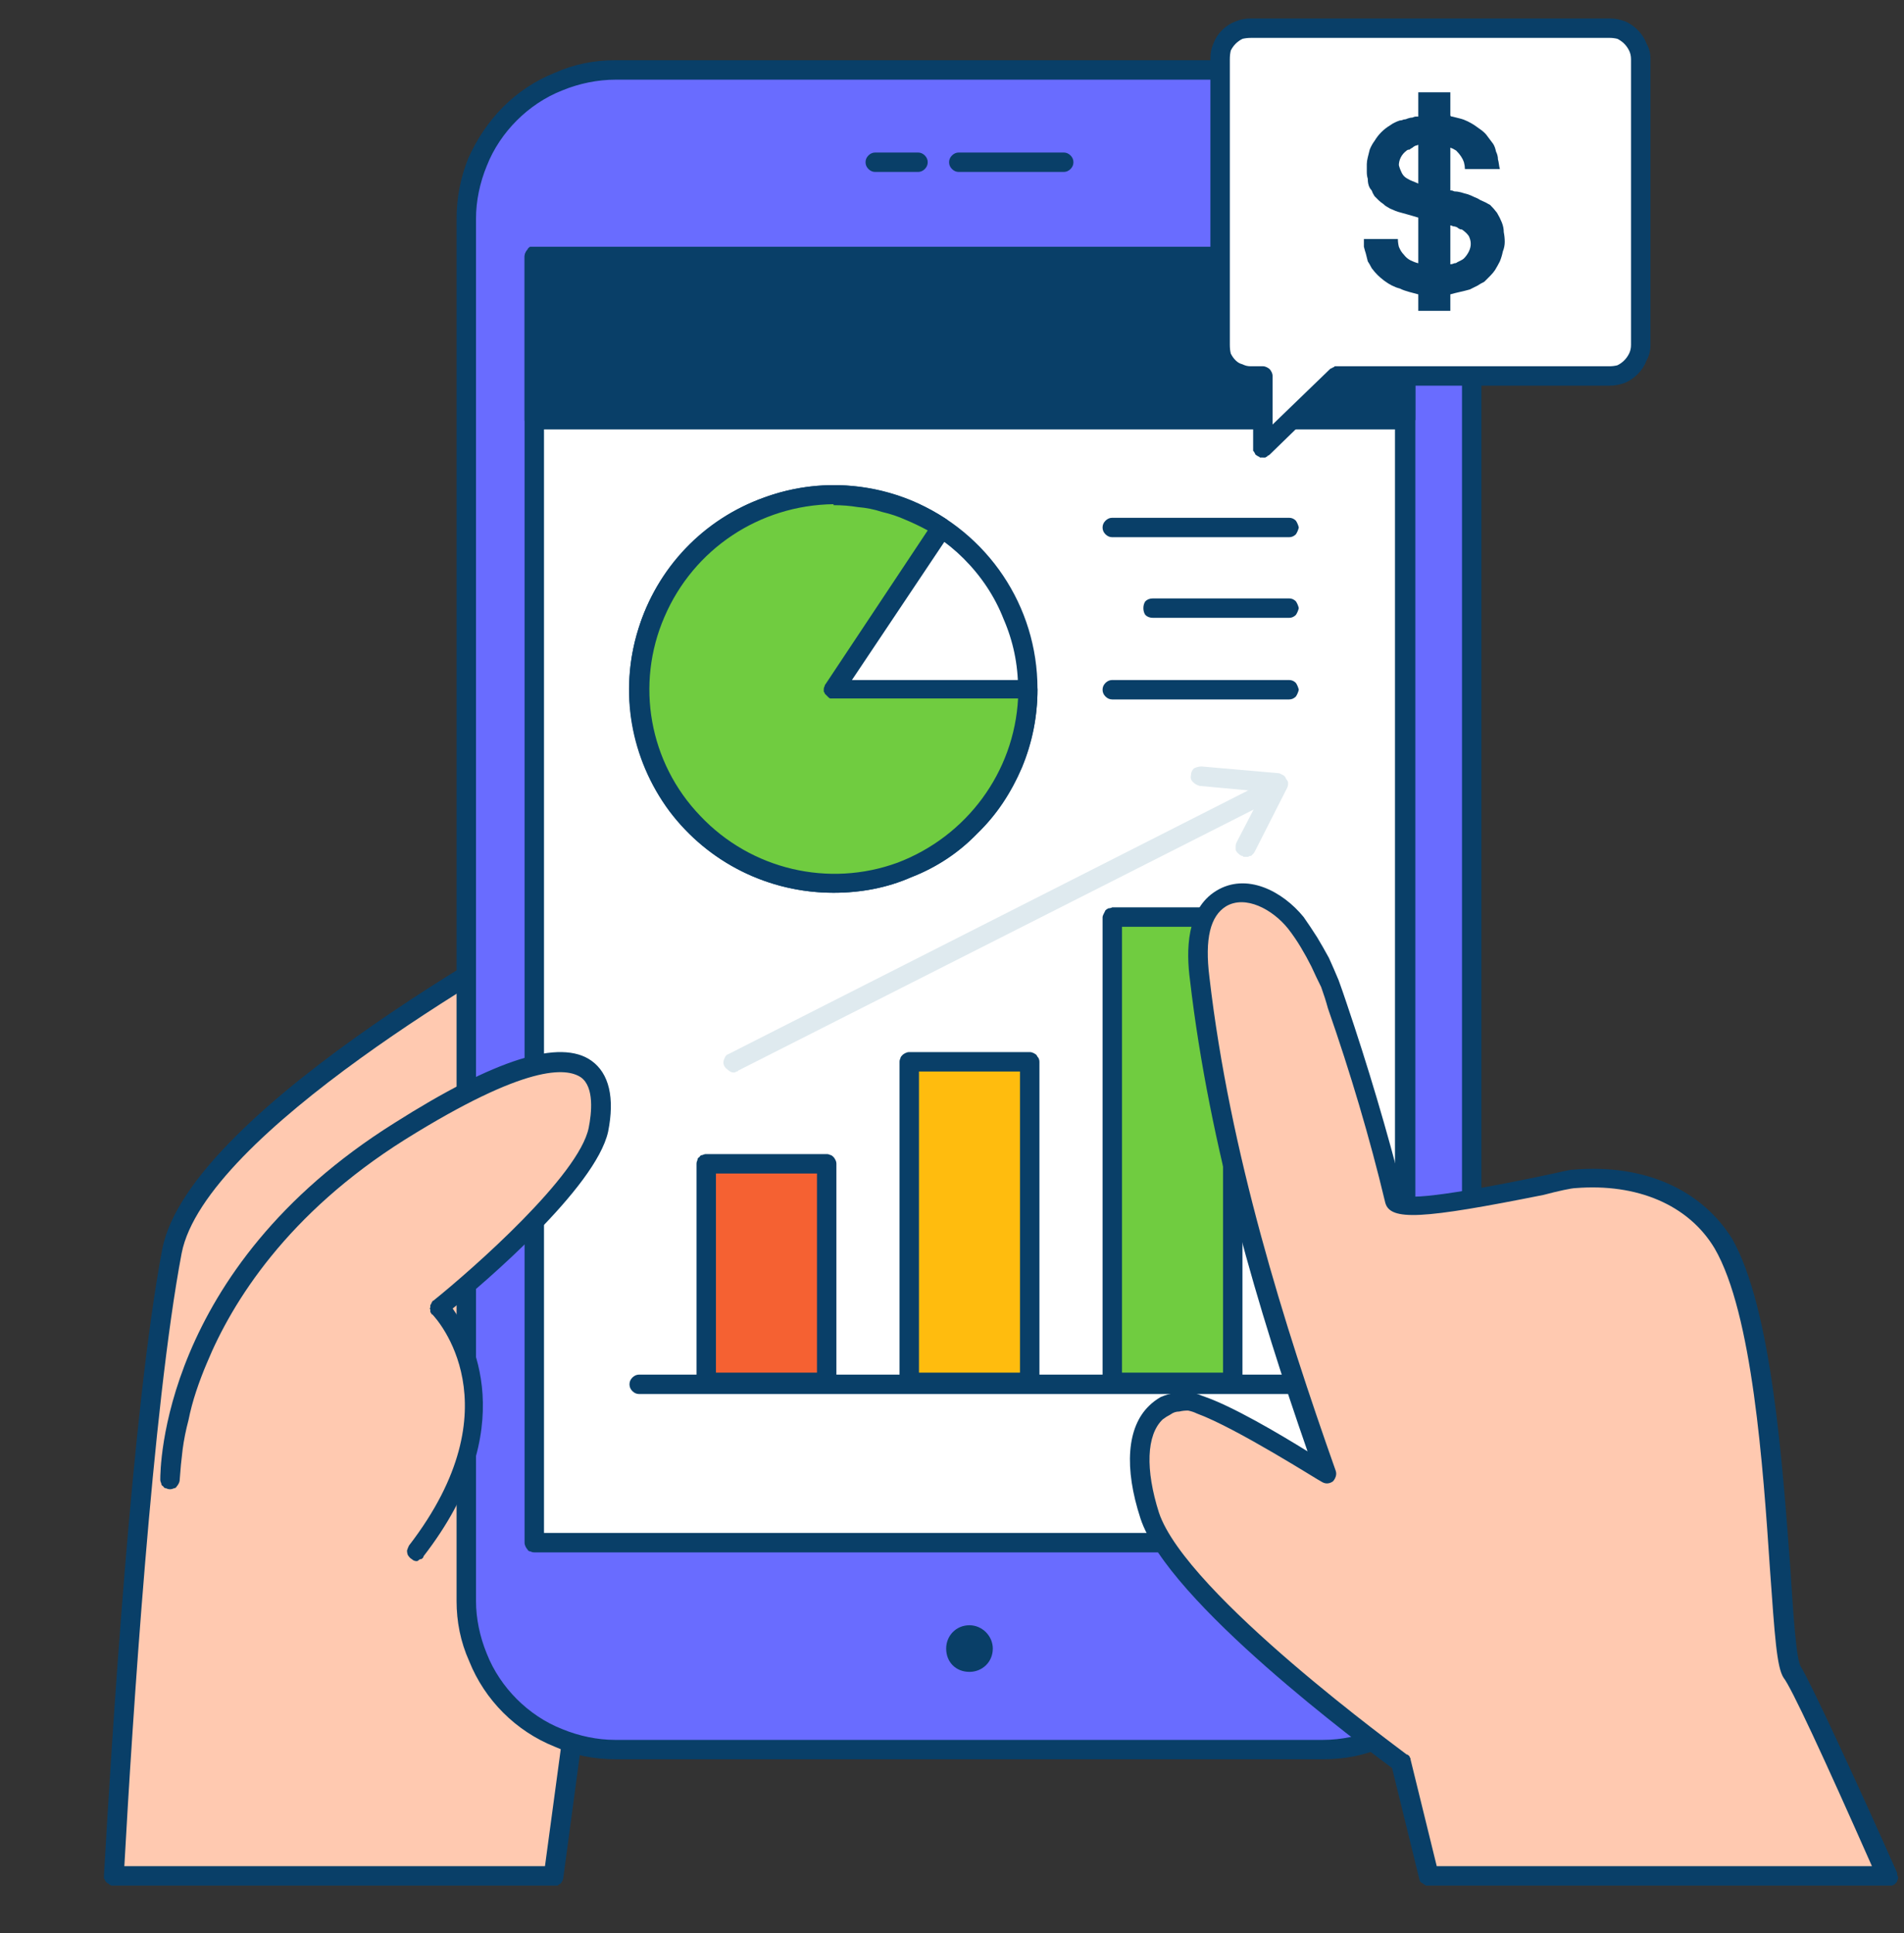
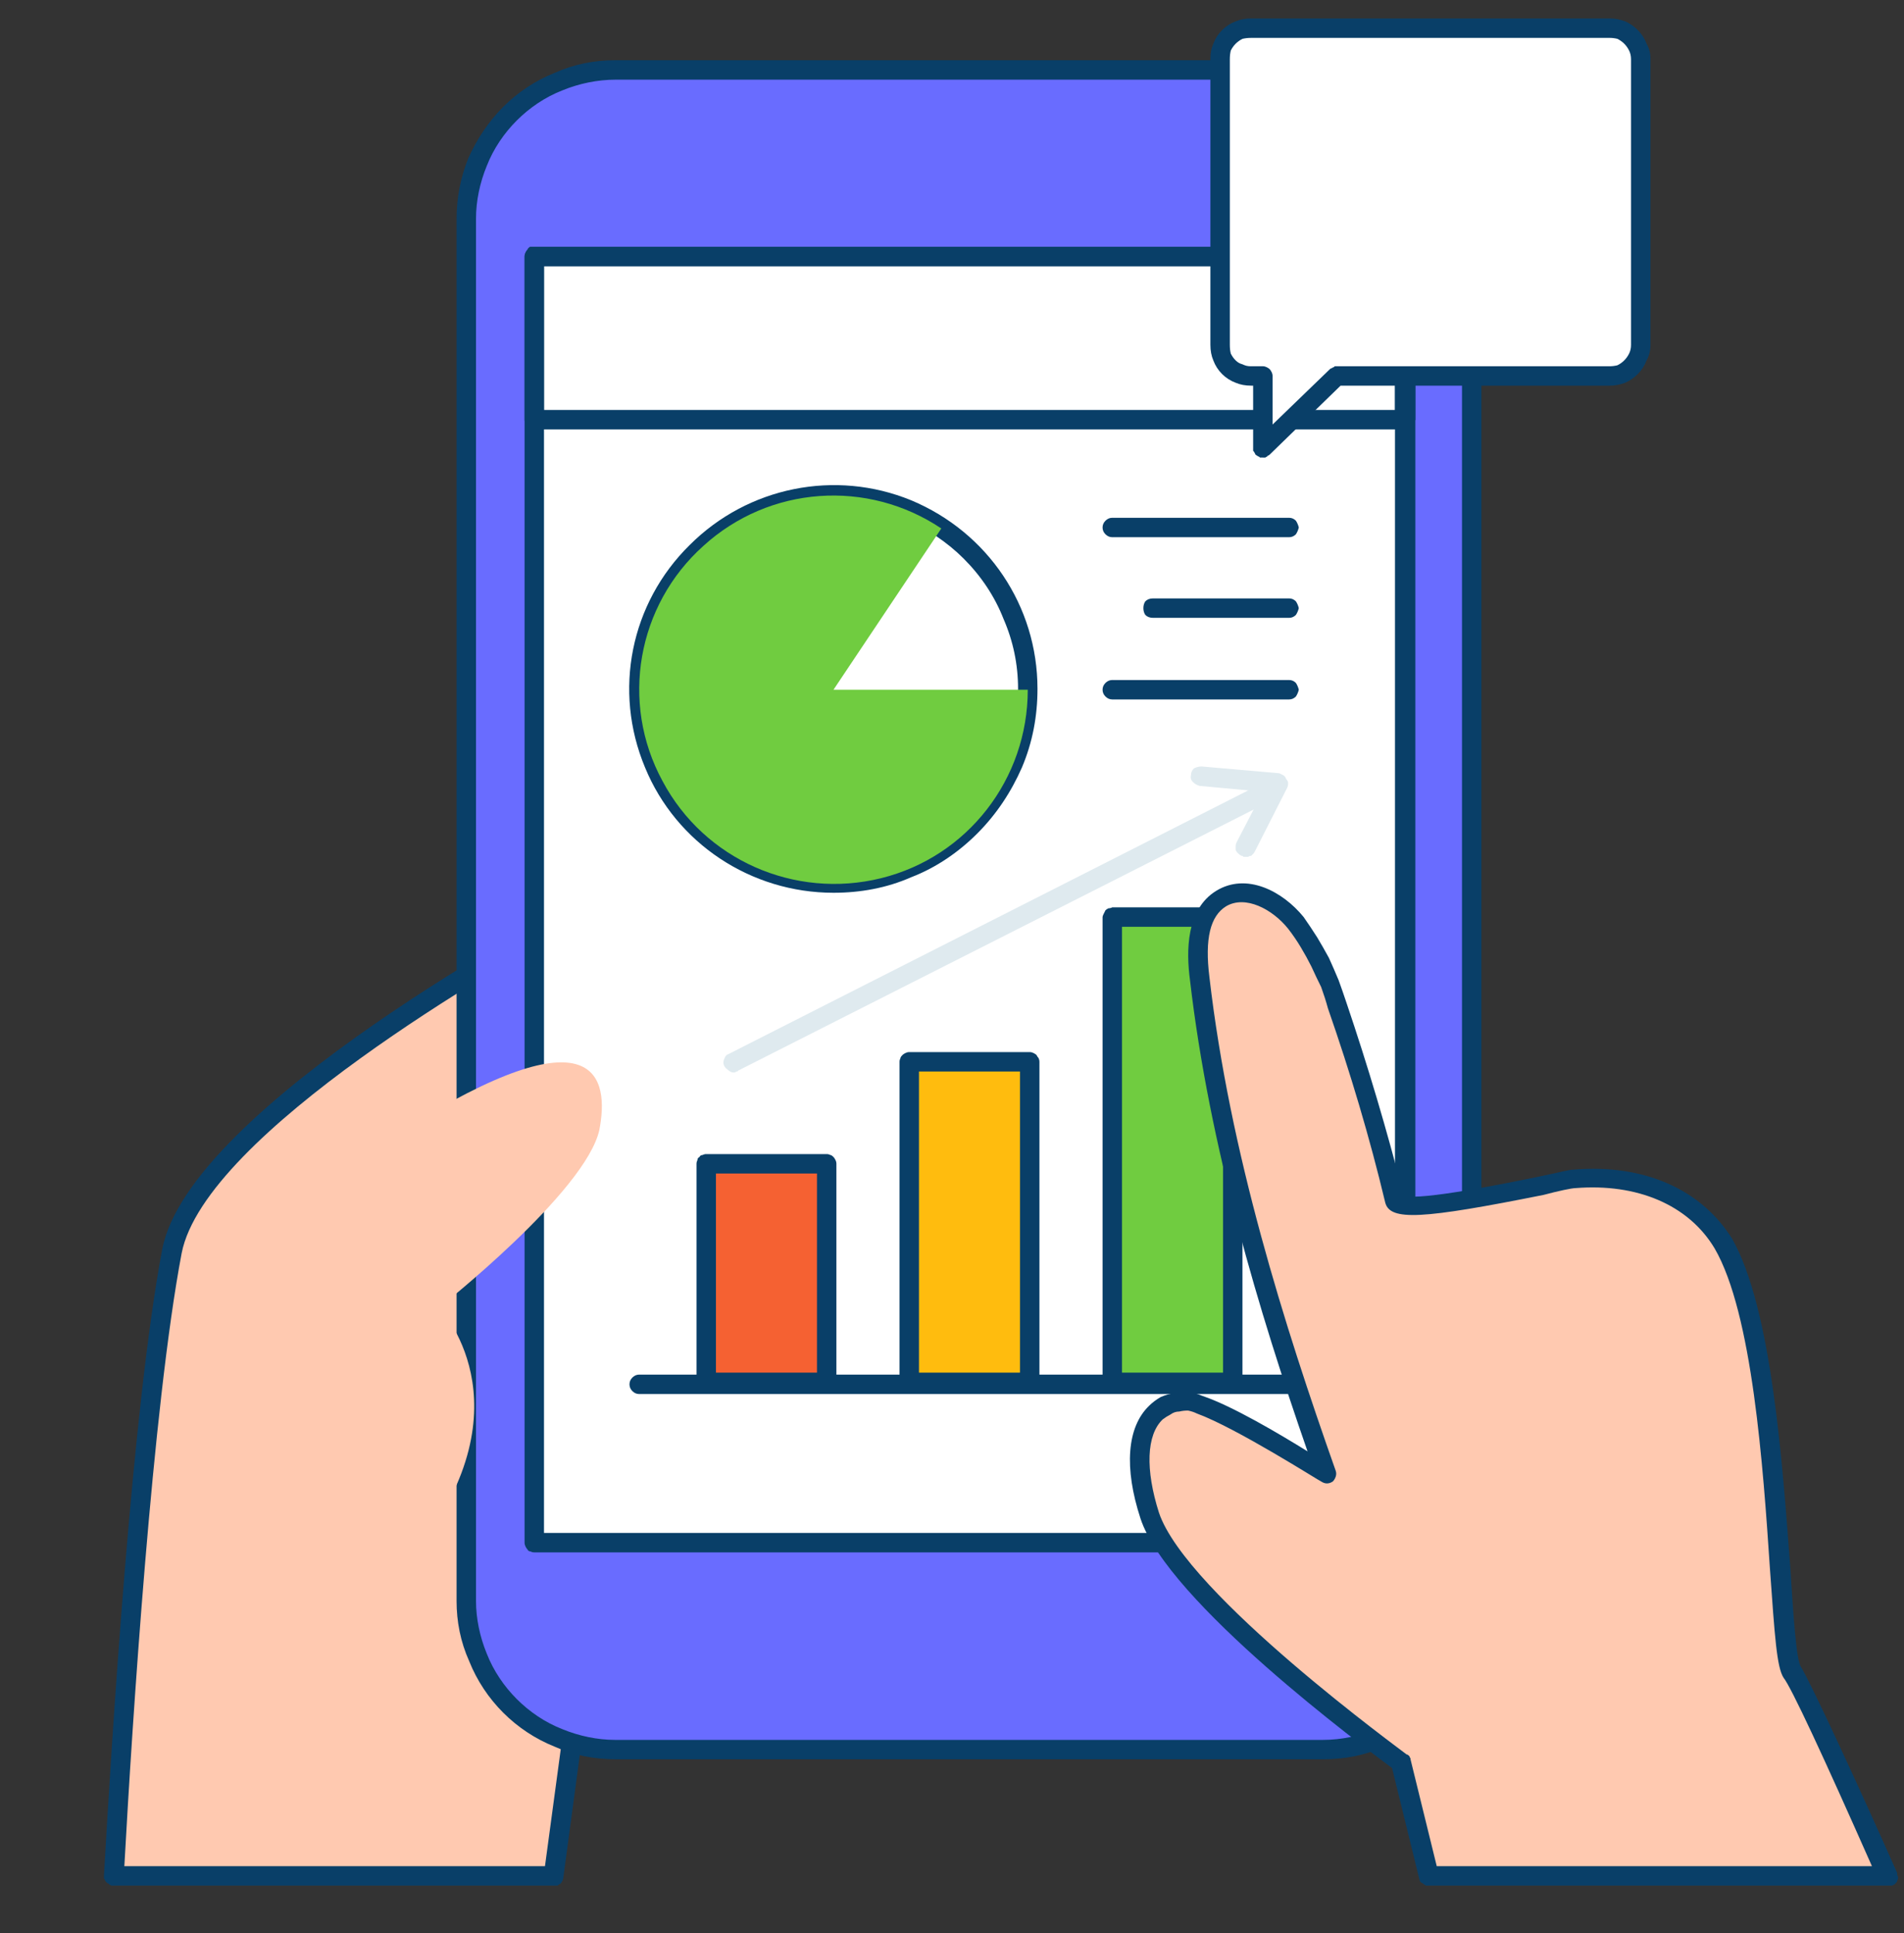
<svg xmlns="http://www.w3.org/2000/svg" width="196" height="199" version="1.2">
  <rect width="100%" height="100%" fill="#333333" stroke="none" />
  <style>.s0{fill:#ffc9b0}.s1{fill:#093f68}.s3{fill:#fff}.s6{fill:#70cc40}.s7{fill:#dfeaef}</style>
  <g id="_559_finance_app_outline">
    <path id="Layer" d="M11.7 193.1c.8-14.8 2.9-48.1 6-64.3 2.8-14.4 42.1-35.1 42.1-35.1l2.2 62.2-5 37.2z" class="s0" />
    <path fill-rule="evenodd" d="M57 194.1H11.5q-.1 0-.2-.1-.1 0-.1-.1-.1 0-.2-.1l-.1-.1q-.1-.1-.1-.2-.1-.1-.1-.2v-.2c.8-14 2.9-48.1 6-64.5 2.8-14.7 41-35 42.6-35.8q.3-.2.5-.2.3 0 .5.2.2.1.4.3.1.3.1.5l2.2 62.3v.1l-5 37.2q0 .2-.1.4t-.2.3q-.2.1-.3.2zm-.9-2 4.9-36.3-2.1-60.5c-7 3.8-37.8 21.4-40.2 33.7-3 15.8-5.1 48.6-5.9 63.1z" class="s1" />
    <path d="M48 22.5c0-8.4 6.9-15.3 15.4-15.3h72.8c8.5 0 15.4 6.9 15.4 15.3v142.3c0 8.4-6.9 15.3-15.4 15.3H63.4c-8.5 0-15.4-6.9-15.4-15.4z" style="fill:#696cff" />
    <path fill-rule="evenodd" d="M136.2 181.1H63.4c-2.2 0-4.3-.4-6.3-1.3-2-.8-3.8-2-5.3-3.5s-2.7-3.3-3.5-5.3c-.9-2-1.3-4.1-1.3-6.2V22.5c0-2.1.4-4.2 1.2-6.2.9-2 2.1-3.8 3.6-5.3s3.3-2.7 5.3-3.5c2-.9 4.1-1.3 6.2-1.3h72.9c2.1 0 4.2.4 6.2 1.3 2 .8 3.8 2 5.3 3.5s2.7 3.3 3.6 5.3q1.2 3 1.2 6.3v142.1q0 3.3-1.2 6.3c-.8 2-2 3.8-3.6 5.3-1.5 1.5-3.3 2.7-5.2 3.5-2 .9-4.1 1.3-6.3 1.3M63.4 8.2c-1.9 0-3.8.4-5.5 1.1-1.8.7-3.4 1.8-4.7 3.1s-2.4 2.9-3.1 4.7c-.7 1.7-1.1 3.6-1.1 5.4v142.3c0 1.8.4 3.7 1.1 5.4.7 1.8 1.8 3.4 3.1 4.7s2.9 2.4 4.7 3.1c1.7.7 3.6 1.1 5.4 1.1h72.9c1.9 0 3.7-.4 5.5-1.1 1.7-.7 3.3-1.8 4.6-3.1s2.4-2.9 3.1-4.7c.7-1.7 1.1-3.6 1.1-5.4V22.5c0-1.8-.4-3.7-1.1-5.4-.7-1.8-1.8-3.4-3.1-4.7s-2.9-2.4-4.6-3.1c-1.8-.7-3.6-1.1-5.5-1.1z" class="s1" />
    <path d="M55 26.4h89.6v132.4H55z" class="s3" />
    <path fill-rule="evenodd" d="M144.6 159.8H55q-.2 0-.4-.1-.2 0-.3-.2-.1-.1-.2-.3t-.1-.4V26.4q0-.2.1-.4t.2-.3q.1-.2.3-.3H145q.2.1.4.3.1.1.2.3 0 .2.1.4v132.4q-.1.2-.1.4-.1.2-.3.3-.1.2-.3.3zm-88.6-2h87.6V27.4H56z" class="s1" />
-     <path d="M94.5 17.7h-4.4q-.4 0-.7-.3t-.3-.7.3-.7.7-.3h4.4q.4 0 .7.3t.3.7-.3.7-.7.3m15 0H98.7q-.4 0-.7-.3t-.3-.7.3-.7.7-.3h10.8q.4 0 .7.3t.3.7-.3.7-.7.3m-9.7 154.4c-1.4 0-2.4-1-2.4-2.4 0-1.3 1-2.4 2.4-2.4 1.3 0 2.4 1.1 2.4 2.4 0 1.4-1.1 2.4-2.4 2.4M55 26.4h89.6v16.8H55z" class="s1" />
    <path fill-rule="evenodd" d="M144.6 44.2H55q-.2 0-.4-.1t-.3-.2q-.1-.2-.2-.3-.1-.2-.1-.4V26.4q0-.2.1-.4t.2-.3q.1-.2.3-.3H145q.2.1.4.3.1.1.2.3 0 .2.1.4v16.8q-.1.2-.1.4-.1.2-.3.3-.1.1-.3.2t-.4.1m-88.6-2h87.6V27.4H56z" class="s1" />
    <path d="M133.8 143.5h-68q-.4 0-.7-.3t-.3-.7.3-.7.7-.3h68q.4 0 .7.3t.3.7-.3.7-.7.3" class="s1" />
    <path d="M72.7 119.8h12.4v22.5H72.7z" style="fill:#f56132" />
    <path fill-rule="evenodd" d="M85.1 143.3H72.3q-.2-.1-.3-.3-.2-.1-.2-.3-.1-.2-.1-.4v-22.5q0-.2.1-.4 0-.2.2-.3.1-.2.3-.2.2-.1.4-.1h12.4q.2 0 .4.1.1 0 .3.2.1.1.2.3t.1.4v22.5q0 .2-.1.4t-.2.3l-.3.3zm-11.4-2h10.4v-20.5H73.7z" class="s1" />
    <path d="M93.6 109.4H106v32.9H93.6z" style="fill:#ffbc0e" />
    <path fill-rule="evenodd" d="M106 143.3H93.2q-.2-.1-.3-.3-.2-.1-.2-.3-.1-.2-.1-.4v-33q0-.2.1-.4 0-.1.2-.3.1-.1.3-.2t.4-.1H106q.2 0 .4.1t.3.2q.1.2.2.3.1.2.1.4v33q0 .2-.1.4t-.2.3q-.1.2-.3.3zm-11.4-2H105v-31H94.6z" class="s1" />
    <path d="M114.5 94.4h12.4v47.9h-12.4z" class="s6" />
    <path fill-rule="evenodd" d="M126.9 143.3h-12.8q-.2-.1-.3-.3-.1-.1-.2-.3t-.1-.4V94.4q0-.1.1-.3l.2-.4q.1-.1.3-.2.2 0 .4-.1h12.4q.2.1.4.1.2.1.3.2l.2.4q.1.2.1.3v47.9q0 .2-.1.4t-.2.3q-.1.2-.3.3zm-11.4-2h10.4V95.4h-10.4z" class="s1" />
-     <path d="M85.8 90.9c-11.1 0-20-8.9-20-20 0-11 8.9-19.9 20-19.9s20 8.9 20 19.9c0 11.1-8.9 20-20 20" class="s3" />
    <path fill-rule="evenodd" d="M85.8 91.9c-8.5 0-16.2-5.1-19.4-12.9-3.3-7.9-1.5-16.9 4.6-22.9 6-6 15-7.8 22.8-4.6 7.9 3.3 13 10.9 13 19.4 0 2.8-.5 5.5-1.6 8.1-1.1 2.5-2.6 4.8-4.6 6.8-1.9 1.9-4.2 3.5-6.8 4.5-2.5 1.1-5.2 1.6-8 1.6m0-40c-7.7 0-14.6 4.7-17.6 11.8-2.9 7.1-1.3 15.2 4.2 20.7 5.4 5.4 13.6 7 20.7 4.1s11.7-9.9 11.7-17.6q0-3.75-1.5-7.2c-.9-2.3-2.3-4.4-4.1-6.2-1.7-1.7-3.8-3.1-6.1-4.1-2.3-.9-4.8-1.4-7.3-1.4z" class="s1" />
    <path d="M85.8 71h20c0 9.2-6.2 17.2-15.1 19.4s-18.2-1.9-22.5-10c-4.4-8.1-2.6-18.1 4.2-24.2 6.8-6.2 16.9-6.9 24.5-1.8z" class="s6" />
-     <path fill-rule="evenodd" d="M85.8 91.9c-6.7 0-12.9-3.1-16.9-8.4-4-5.4-5.2-12.3-3.2-18.7 1.9-6.3 6.7-11.4 13-13.6 6.3-2.3 13.2-1.4 18.8 2.3q.1.1.2.3.2.1.2.3v.4q0 .2-.1.4L87.7 70h18.1q.2 0 .4.1t.3.2.2.3.1.4c0 2.8-.6 5.5-1.6 8-1.1 2.6-2.6 4.9-4.6 6.8-1.9 2-4.2 3.5-6.8 4.5-2.5 1.1-5.2 1.6-8 1.6m0-40c-7.6.1-14.4 4.6-17.4 11.6-3 6.9-1.6 15 3.7 20.5 5.2 5.5 13.2 7.4 20.3 4.8 7.1-2.7 12-9.3 12.4-16.9H85.5q-.1 0-.2-.1l-.2-.2-.2-.2q0-.1-.1-.2v-.3q0-.1.1-.3 0-.1.1-.2l10.5-15.8q-1.1-.6-2.3-1.1-1.1-.5-2.4-.8-1.2-.4-2.5-.5-1.2-.2-2.5-.2z" class="s1" />
    <path d="M132.7 55.3h-18.2q-.4 0-.7-.3t-.3-.7.3-.7.7-.3h18.2q.4 0 .7.3.2.3.3.7-.1.4-.3.7-.3.3-.7.3m0 8.3h-14q-.5 0-.8-.3-.2-.3-.2-.7t.2-.7q.3-.3.8-.3h14q.4 0 .7.3.2.3.3.7-.1.4-.3.7-.3.3-.7.3m0 8.4h-18.2q-.4 0-.7-.3t-.3-.7.3-.7.7-.3h18.2q.4 0 .7.3.2.3.3.7-.1.4-.3.7-.3.3-.7.3" class="s1" />
    <path d="M118.3 156c-2.8-8.8.9-12.9 5.2-11.4s13 7.2 13 7.2c-5.8-16.5-11-33.7-13-51-.4-3-.4-6.7 2.2-8.3 2.5-1.5 5.8.2 7.7 2.5q.7 1 1.3 2t1.2 2.1q.5 1.1.9 2.2.5 1.1.8 2.2 3.5 9.9 6 20c.5 2 16.7-2 18.5-2.1 6-.6 12 1.2 15.3 6.6 6.1 10.6 5.4 41.7 7.1 44.1 1 1.6 6.3 13.3 9.8 21h-47.2l-2.9-11.7s-23-16.6-25.9-25.4" class="s0" />
    <path fill-rule="evenodd" d="M194.3 194.1h-47.5q-.2-.1-.3-.2-.2-.1-.3-.2-.1-.2-.1-.3l-2.8-11.4c-2.8-2.1-23.1-17.1-25.9-25.7-1.7-5.2-1.4-9.4.9-11.6q.5-.5 1.2-.9.7-.3 1.4-.4.8-.2 1.5-.1t1.4.4c3 1 7.9 3.9 10.8 5.7-5-14.4-10.1-31.3-12.1-48.5-.4-3-.4-7.3 2.7-9.2s6.8 0 9 2.7q.7 1 1.4 2.1.6 1 1.2 2.1.5 1.1 1 2.3.4 1.1.8 2.3c2.2 6.5 4.2 13.2 5.9 19.9 1.8.5 10.6-1.3 14-2 2-.4 3-.7 3.5-.7 7.2-.6 13.1 2 16.3 7.1 4.1 7.2 5.2 23.3 6 33.9.3 4.7.6 9.5 1.1 10.2 1 1.6 6 12.4 9.9 21.2v.2q.1.2.1.3t-.1.3q0 .1-.1.2l-.2.2q-.1 0-.2.1zm-46.4-2h44.8c-5-11.3-8.3-18.4-9.1-19.4-.7-1.1-.9-4.2-1.4-11.2-.7-10.5-1.8-26.3-5.7-33-2.7-4.5-8-6.7-14.3-6.2-.4 0-1.8.3-3.3.7-12.5 2.5-15.8 2.7-16.3.8-1.6-6.7-3.6-13.4-5.9-20q-.3-1.1-.7-2.2-.5-1-1-2.1-.5-1-1.1-2t-1.3-1.9c-1.6-2-4.4-3.5-6.4-2.3-1.6 1-2.2 3.3-1.7 7.3 2.1 18.1 7.7 35.8 13 50.8q.1.3 0 .6t-.3.5q-.3.2-.6.2t-.6-.2c-.1 0-8.7-5.5-12.8-7q-.4-.2-.9-.3-.5 0-.9.1-.5 0-.9.3-.4.2-.8.5c-1.7 1.6-1.8 5.2-.4 9.6 2.8 8.4 25.3 24.7 25.5 24.9q.1 0 .2.1l.1.1q0 .1.1.2v.1z" class="s1" />
    <path d="M17.5 152.4s-.2-20.9 23.7-35.9c20.5-12.9 21.5-5.4 20.5-.2-1.4 6.4-16.5 18.3-16.5 18.3s9.5 9.8-2.3 25" class="s0" />
-     <path d="M42.9 160.7q-.3 0-.5-.2-.2-.1-.4-.4-.1-.2-.1-.5.1-.3.2-.5c11.1-14.4 2.8-23.4 2.4-23.8q-.1 0-.1-.1-.1-.1-.1-.2v-.2q-.1-.1 0-.2v-.2q0-.1.1-.2 0-.1.1-.2 0-.1.1-.1c4.1-3.3 15-12.9 16-17.8.3-1.5.6-4.2-.8-5.2-1.5-1-5.6-1.4-18.1 6.4-12.1 7.6-17.8 16.7-20.4 23q-.6 1.4-1.1 2.9t-.8 3q-.4 1.5-.6 3-.2 1.6-.3 3.1 0 .2-.1.4t-.2.3q-.1.2-.3.2-.2.1-.4.1t-.4-.1q-.2 0-.3-.2-.2-.1-.2-.3-.1-.2-.1-.4c0-.9 0-21.6 24.1-36.7 10.4-6.6 17.1-8.7 20.3-6.4 1.8 1.3 2.4 3.8 1.7 7.3-1.3 5.8-12.8 15.6-16 18.2 2 2.8 7.2 12.3-3 25.5q0 .1-.1.2t-.2.1-.2.1-.2.1" class="s1" />
    <path d="M75.5 110.4q-.3 0-.6-.3-.3-.2-.4-.5t.1-.7q.1-.3.4-.4l54.8-27.8q.4-.1.8 0t.6.5q.1.4 0 .7-.1.4-.5.6L76 110.2l-.1.1h-.1q-.1.1-.2.1z" class="s7" />
    <path d="M128.2 88.2h-.2l-.1-.1h-.1q-.2-.1-.4-.3-.1-.1-.2-.3v-.4q0-.2.1-.4l2.7-5.2-6.5-.6q-.4-.1-.7-.4t-.2-.7q0-.4.3-.7.4-.2.8-.2l8 .7.4.2q.2.1.3.4.2.2.2.4 0 .3-.1.5l-3.3 6.5q-.1.2-.2.3l-.2.2q-.2 0-.3.1z" class="s7" />
    <path d="M166.9 3.1q.6.3 1 .7.5.5.7 1 .3.6.3 1.2v29.5q0 .7-.3 1.2-.2.6-.7 1.1-.4.4-1 .7-.6.2-1.2.2h-28.1l-7.6 7.4v-7.4h-1.2q-.7 0-1.3-.2-.5-.3-1-.7-.4-.5-.7-1.1-.2-.5-.2-1.2V6.1q0-.7.2-1.3.3-.5.7-1 .5-.4 1-.7.6-.2 1.3-.2h36.9q.6 0 1.2.2" class="s3" />
    <path fill-rule="evenodd" d="M130 47.1h-.3l-.1-.1q-.1 0-.2-.1-.2-.1-.2-.2-.1-.2-.2-.3v-6.7h-.2q-.9 0-1.6-.3-.8-.3-1.4-.9t-.9-1.4q-.3-.7-.3-1.6V6q0-.8.3-1.5.3-.8.9-1.4t1.4-.9q.7-.3 1.6-.3h36.9q.8 0 1.6.3.7.3 1.3.9t.9 1.4q.4.7.4 1.5v29.5q0 .9-.4 1.6-.3.8-.9 1.4t-1.3.9q-.8.3-1.6.3H138l-7.3 7.1q-.1.1-.2.1 0 .1-.1.1-.1.1-.2.1zm-1.2-43.2q-.5 0-.9.1-.4.2-.7.5t-.5.7q-.1.4-.1.9v29.4q0 .5.1.9.2.4.5.7t.7.4q.4.2.8.2h1.3q.2 0 .4.1t.3.2.2.3.1.4v5l5.9-5.7q.1-.1.2-.1.1-.1.2-.1l.1-.1h28.3q.4 0 .8-.1.4-.2.7-.5t.5-.7.2-.9V6.1q0-.5-.2-.9t-.5-.7-.7-.5q-.4-.1-.8-.1z" class="s1" />
-     <path fill-rule="evenodd" d="M146 32v-1.7c-.7-.2-1.3-.3-1.9-.6q-.4-.1-.8-.3t-.8-.5-.7-.6-.6-.7q-.2-.4-.4-.7l-.2-.8q-.1-.3-.2-.7v-.8h3.5q0 .4.1.8.2.5.5.8.3.4.7.6t.8.3v-4.7q-1-.3-2.1-.6-.3-.1-.5-.2-.3-.1-.6-.3-.2-.1-.4-.3-.3-.2-.5-.4l-.4-.4q-.2-.3-.3-.6-.2-.2-.3-.5t-.1-.7q-.1-.3-.1-.7v-.8q0-.3.1-.7l.2-.8q.2-.5.5-.9.3-.5.7-.9t.9-.7q.4-.3 1-.5.2 0 .4-.1.2 0 .4-.1.3-.1.5-.1.2-.1.4-.1h.2V9.5h3.3v2.3c0 .1 0 .2.2.2l.8.2q.4.1.8.3t.7.4q.4.3.7.5.4.3.6.6l.6.8q.2.3.3.8.2.4.2.8c.1.3.1.7.2 1h-3.6q0-.3-.1-.7-.1-.3-.3-.6t-.5-.6q-.3-.2-.6-.3v4.4c.1 0 .2 0 .4.1q.3 0 .7.1.3.1.7.2.3.1.7.3.3.1.6.3.5.2 1 .5.4.4.7.8.3.5.5 1t.2 1q.1.5.1 1t-.2 1q-.1.5-.3 1-.2.4-.5.9-.2.3-.5.6l-.6.6q-.4.2-.7.4l-.8.4c-.7.2-1.3.3-2 .5V32zm3.3-8.9V23zm0 4.1q.2 0 .4-.1.2 0 .3-.1l.4-.2q.2-.1.3-.2.3-.3.5-.7t.2-.8-.2-.8q-.2-.3-.6-.6-.1-.1-.3-.1-.2-.1-.3-.2-.2-.1-.4-.1-.2-.1-.3-.1zm-3.3-8.3v-4q-.2.1-.3.1-.2.1-.3.2-.2.1-.3.2-.2 0-.3.1-.4.3-.6.7t-.2.8q.1.4.3.8t.6.6c.3.2.7.3 1.1.5" class="s1" />
  </g>
</svg>